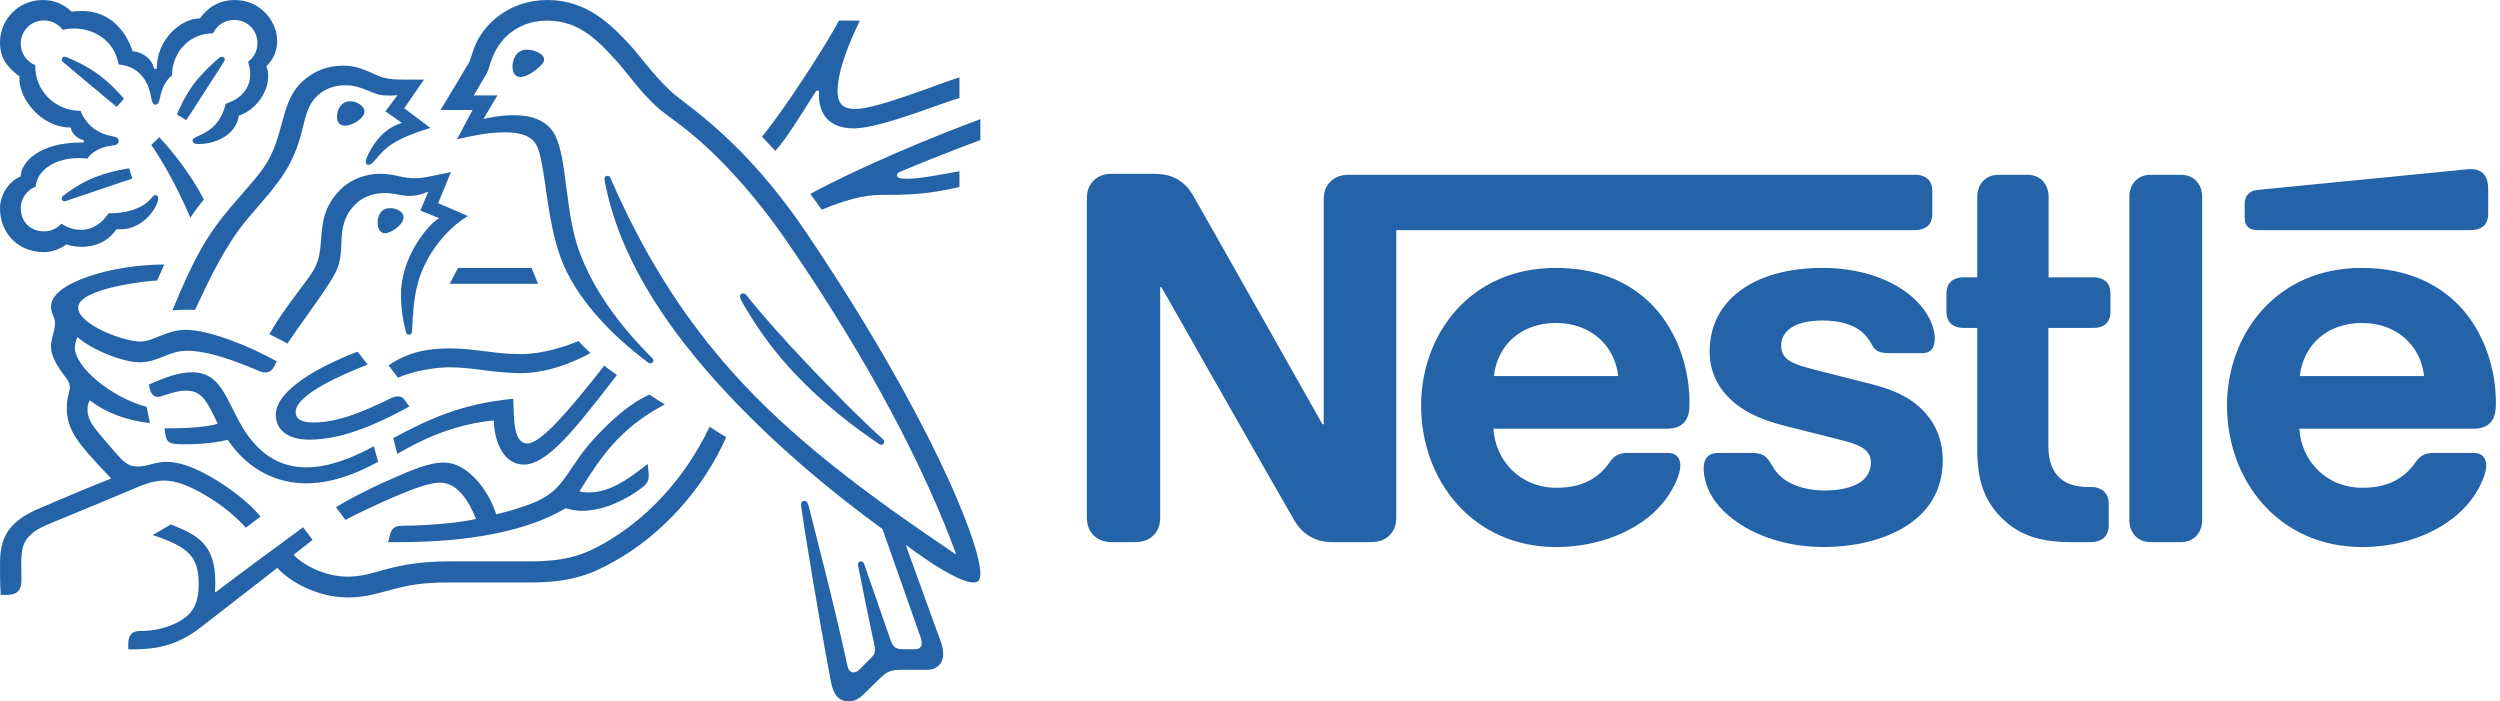
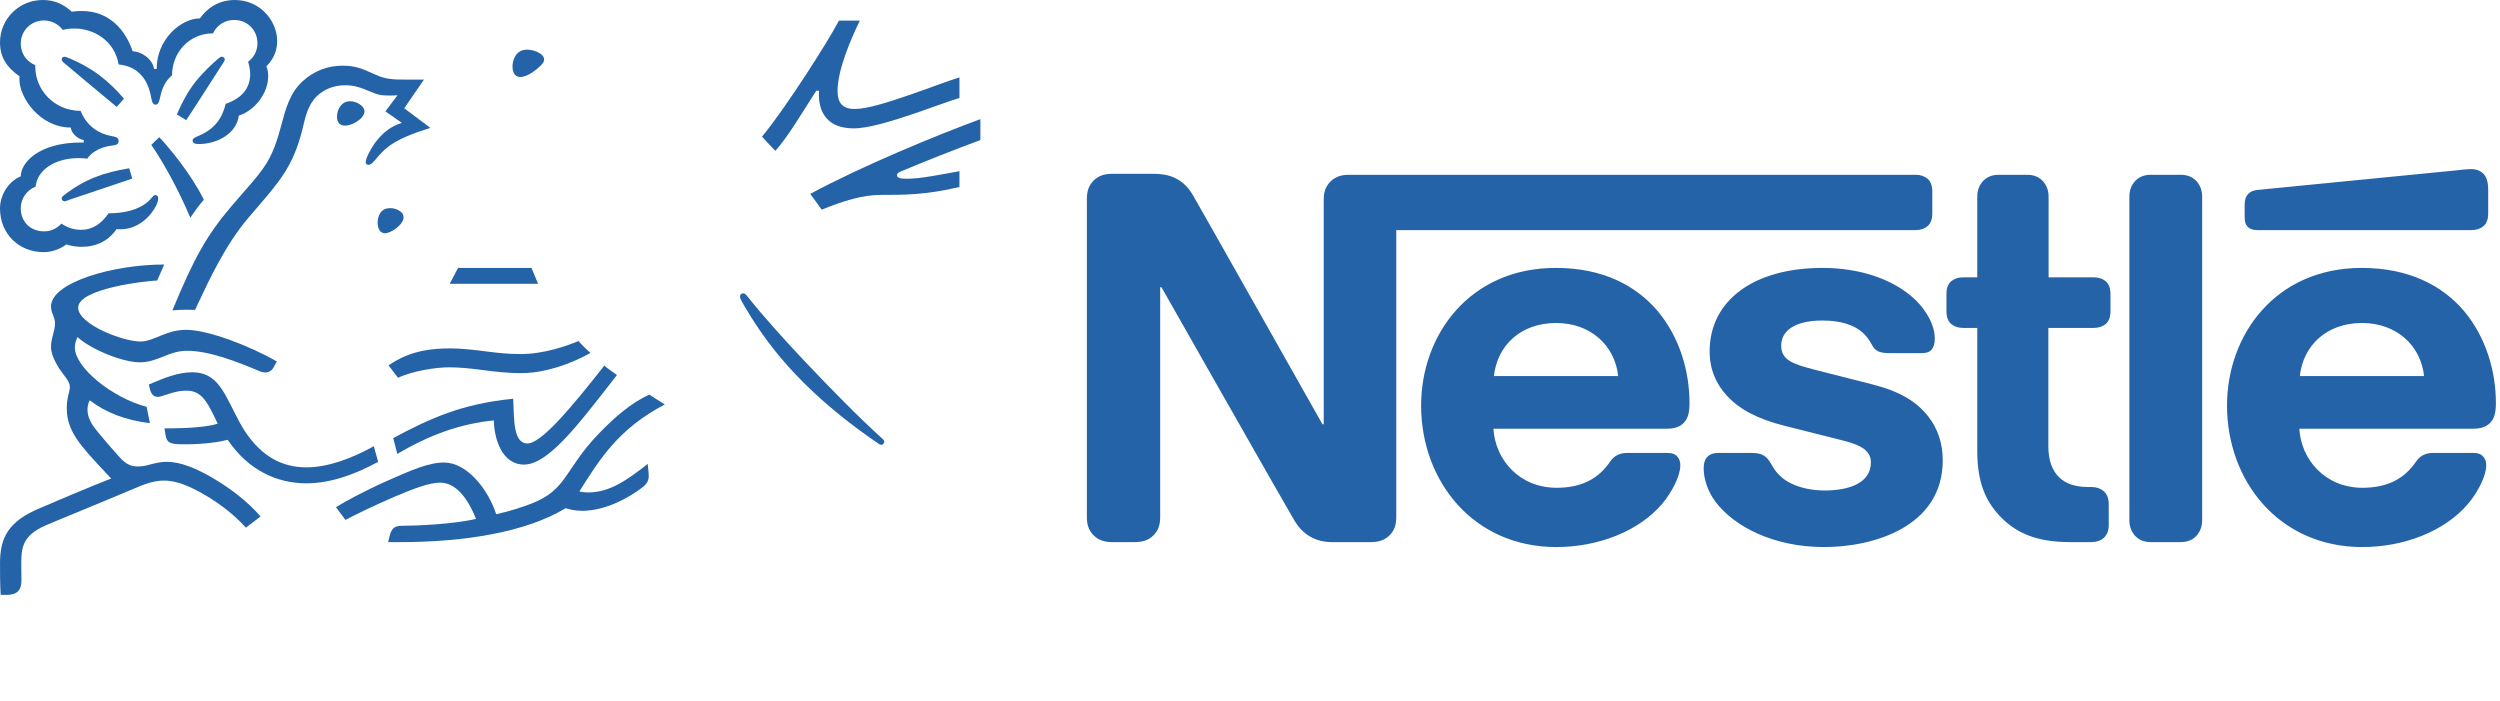
<svg xmlns="http://www.w3.org/2000/svg" width="164" height="46" viewBox="0 0 164 46" fill="none">
  <path d="M87.194 12C86.965 12.276 86.836 12.584 86.836 13.119V27.833H86.754C86.754 27.833 78.652 13.475 78.26 12.811C77.983 12.34 77.674 12.017 77.266 11.773C76.858 11.547 76.434 11.401 75.62 11.401H72.947C72.326 11.401 71.936 11.611 71.658 11.936C71.43 12.211 71.299 12.52 71.299 13.053V33.91C71.299 34.445 71.43 34.753 71.658 35.028C71.936 35.352 72.326 35.562 72.947 35.562H74.462C75.081 35.562 75.473 35.352 75.75 35.028C75.978 34.753 76.108 34.445 76.108 33.91V18.839H76.19C76.19 18.839 84.601 33.65 84.945 34.201C85.417 34.979 86.215 35.562 87.357 35.562H89.949C90.568 35.562 90.96 35.352 91.237 35.028C91.465 34.753 91.595 34.445 91.595 33.91V15.095H125.65C125.993 15.095 126.253 14.999 126.449 14.837C126.66 14.642 126.759 14.382 126.759 13.994V12.568C126.759 12.178 126.66 11.919 126.449 11.725C126.253 11.563 125.993 11.465 125.65 11.465H88.482C87.863 11.465 87.471 11.677 87.194 12ZM102.061 17.575C96.404 17.575 93.225 21.967 93.225 26.602C93.225 31.544 96.633 35.887 102.094 35.887C104.817 35.887 107.49 34.866 109.022 33.067C109.69 32.289 110.229 31.203 110.229 30.539C110.229 30.312 110.179 30.118 110.05 29.972C109.919 29.81 109.723 29.712 109.381 29.712H106.756C106.234 29.712 105.876 29.907 105.615 30.296C104.849 31.414 103.74 31.998 102.11 31.998C99.664 31.998 98.084 30.15 97.97 28.124H109.316C109.821 28.124 110.179 28.011 110.424 27.768C110.701 27.509 110.832 27.136 110.832 26.439C110.832 24.317 110.163 22.113 108.762 20.427C107.327 18.725 105.142 17.575 102.061 17.575ZM119.552 17.575C115.086 17.575 112.152 19.682 112.152 23.052C112.152 24.251 112.592 25.224 113.31 25.985C114.141 26.877 115.331 27.493 117.059 27.93L120.792 28.87C121.819 29.129 122.732 29.437 122.732 30.328C122.732 31.706 121.264 32.176 119.7 32.176C118.933 32.176 118.135 32.03 117.482 31.706C117.026 31.479 116.636 31.155 116.358 30.717C116.113 30.344 116.033 30.069 115.657 29.858C115.428 29.729 115.151 29.712 114.777 29.712H112.755C112.315 29.712 112.104 29.842 111.957 30.02C111.81 30.198 111.761 30.458 111.761 30.717C111.761 31.365 111.989 32.176 112.528 32.905C113.766 34.557 116.358 35.887 119.667 35.887C122.928 35.887 127.444 34.541 127.444 30.198C127.444 29.081 127.117 28.124 126.514 27.347C125.748 26.358 124.656 25.677 122.797 25.208L119.097 24.267C117.564 23.879 116.847 23.603 116.847 22.663C116.847 21.756 117.663 21.026 119.552 21.026C120.661 21.026 121.672 21.27 122.325 21.951C122.862 22.518 122.765 22.81 123.189 23.036C123.449 23.166 123.742 23.166 124.2 23.166H126.041C126.335 23.166 126.547 23.118 126.709 22.938C126.841 22.793 126.922 22.566 126.922 22.193C126.922 21.35 126.367 20.265 125.39 19.438C124.086 18.32 122.032 17.575 119.552 17.575ZM129.709 18.191H128.796C128.455 18.191 128.193 18.288 127.998 18.45C127.786 18.645 127.687 18.904 127.687 19.292V20.411C127.687 20.8 127.786 21.059 127.998 21.254C128.193 21.416 128.455 21.513 128.796 21.513H129.709V29.599C129.709 31.673 130.28 32.969 131.339 34.007C132.318 34.963 133.589 35.562 135.806 35.562H137.191C137.535 35.562 137.794 35.466 137.991 35.304C138.202 35.109 138.333 34.849 138.333 34.461V33.051C138.333 32.661 138.202 32.403 137.991 32.208C137.794 32.046 137.535 31.948 137.191 31.948H136.996C136.116 31.948 135.513 31.722 135.105 31.333C134.616 30.879 134.372 30.182 134.372 29.275V21.513H137.339C137.681 21.513 137.942 21.416 138.138 21.254C138.349 21.059 138.447 20.8 138.447 20.411V19.292C138.447 18.904 138.349 18.645 138.138 18.45C137.942 18.288 137.681 18.191 137.339 18.191H134.388V12.908C134.388 12.486 134.257 12.178 134.062 11.936C133.817 11.644 133.475 11.465 132.97 11.465H131.128C130.622 11.465 130.28 11.644 130.035 11.936C129.84 12.178 129.709 12.486 129.709 12.908V18.191ZM139.687 34.12C139.687 34.541 139.816 34.849 140.012 35.093C140.256 35.384 140.599 35.562 141.104 35.562H143.044C143.55 35.562 143.892 35.384 144.137 35.093C144.332 34.849 144.462 34.541 144.462 34.12V12.909C144.462 12.487 144.332 12.18 144.137 11.936C143.892 11.644 143.55 11.465 143.044 11.465H141.104C140.599 11.465 140.256 11.644 140.012 11.936C139.816 12.18 139.687 12.487 139.687 12.909V34.12ZM98.002 24.672C98.213 22.679 99.746 21.188 102.078 21.188C104.36 21.188 105.941 22.679 106.153 24.672H98.002ZM162.117 15.095C162.459 15.095 162.721 14.999 162.916 14.837C163.128 14.642 163.226 14.382 163.226 13.994V12.486C163.226 11.903 163.112 11.611 162.916 11.401C162.737 11.206 162.443 11.093 162.117 11.093C161.856 11.093 161.596 11.125 161.156 11.174L148.146 12.454C147.772 12.486 147.593 12.6 147.462 12.746C147.316 12.908 147.25 13.119 147.25 13.411V14.252C147.25 14.577 147.316 14.723 147.43 14.853C147.576 15.015 147.788 15.095 148.082 15.095H162.117ZM154.929 17.575C149.271 17.575 146.092 21.967 146.092 26.602C146.092 31.544 149.5 35.887 154.961 35.887C157.684 35.887 160.357 34.866 161.889 33.067C162.558 32.289 163.096 31.203 163.096 30.539C163.096 30.312 163.046 30.118 162.916 29.972C162.786 29.81 162.59 29.712 162.248 29.712H159.623C159.101 29.712 158.743 29.907 158.482 30.296C157.716 31.414 156.607 31.998 154.977 31.998C152.532 31.998 150.95 30.15 150.837 28.124H162.216C162.721 28.124 163.08 28.011 163.324 27.768C163.601 27.509 163.731 27.136 163.731 26.439C163.731 24.317 163.062 22.113 161.661 20.427C160.226 18.725 158.01 17.575 154.929 17.575ZM150.869 24.672C151.082 22.679 152.614 21.188 154.945 21.188C157.227 21.188 158.808 22.679 159.02 24.672H150.869Z" fill="#2563A9" />
-   <path d="M52.913 15.289C48.693 9.032 44.985 6.924 43.942 5.932C42.796 4.837 41.923 3.597 41.367 3C40.131 1.657 38.531 0 35.899 0C33.359 0 31.68 1.646 31.135 3.068C30.977 3.473 30.852 3.969 30.739 4.149C30.489 4.556 29.367 6.461 28.901 7.217H31L29.979 9.133C31.17 8.874 32.02 8.682 33.154 8.682C34.164 8.682 34.89 8.92 35.207 9.55C35.798 10.724 35.798 14.274 36.796 16.948C37.726 19.46 39.995 21.919 42.546 23.802C42.58 23.824 42.615 23.835 42.66 23.835C42.784 23.835 42.864 23.746 42.864 23.655C42.864 23.587 42.841 23.543 42.784 23.486C40.652 21.366 38.917 19.021 37.987 16.451C37.067 13.948 37.215 10.43 36.41 8.862C35.876 7.825 34.743 7.555 33.699 7.555C32.86 7.555 32.077 7.724 31.714 7.802L32.632 6.258H31.079C31.408 5.683 31.747 5.153 31.918 4.837C32.065 4.566 32.123 4.229 32.304 3.767C32.893 2.289 34.198 1.353 35.899 1.353C38.032 1.353 39.279 2.717 40.516 4.082C41.083 4.713 42.013 6.033 43.09 7.013C43.828 7.69 45.235 8.445 47.401 10.667C48.648 11.952 50.1 13.621 51.631 15.853C57.11 23.824 60.705 30.848 62.713 36.328L62.679 36.351C56.929 32.472 51.949 28.808 47.934 24.287C45.087 21.074 42.615 17.353 40.459 12.606C40.311 12.29 40.187 11.997 40.051 11.693C39.995 11.569 39.938 11.534 39.847 11.534C39.733 11.534 39.654 11.614 39.654 11.726C39.654 11.85 39.71 12.121 39.835 12.662C40.981 17.578 44.157 21.987 47.548 25.651C50.929 29.294 54.75 32.427 57.892 34.706L60.343 41.673C60.399 41.843 60.467 42.023 60.467 42.192C60.467 42.316 60.433 42.417 60.354 42.485C60.286 42.552 60.196 42.587 59.991 42.587H59.254C58.937 42.587 58.811 42.541 58.697 42.451C58.584 42.361 58.506 42.225 58.448 42.068C58.233 41.413 56.939 37.749 56.691 37.005C56.645 36.87 56.565 36.824 56.475 36.824C56.362 36.824 56.282 36.915 56.282 37.016C56.282 37.107 56.315 37.208 56.373 37.524C56.701 39.192 57.087 41.064 57.245 41.775C57.315 42.101 57.393 42.407 57.393 42.632C57.393 42.834 57.348 42.947 57.178 43.116L56.418 43.883C56.237 44.063 56.134 44.108 55.987 44.108C55.806 44.108 55.658 43.984 55.59 43.669C54.728 39.665 53.424 34.706 53.083 33.329C53.003 33.026 52.947 32.856 52.765 32.856C52.607 32.856 52.551 32.968 52.551 33.104C52.551 33.205 52.572 33.329 52.584 33.419C52.788 34.84 53.617 40.016 54.512 44.74C54.672 45.552 54.978 46.002 55.681 46.002C55.999 46.002 56.304 45.878 56.588 45.608C57.054 45.145 57.189 45.021 57.746 44.48C58.142 44.097 58.414 43.94 59.095 43.94H60.773C61.171 43.94 61.386 43.839 61.579 43.657C61.76 43.488 61.873 43.252 61.873 42.913C61.873 42.564 61.783 42.282 61.658 41.932C61.227 40.783 59.843 36.892 59.434 35.799L59.469 35.776C60.887 36.847 62.951 38.212 63.859 38.212C64.142 38.212 64.313 38.087 64.313 37.648C64.313 35.574 60.842 27.038 52.913 15.289Z" fill="#2563A9" />
  <path d="M13.975 2.188C14.213 1.669 14.735 1.308 15.359 1.308C16.209 1.308 16.889 1.962 16.889 2.831C16.889 3.337 16.651 3.778 16.277 4.048C16.357 4.342 16.413 4.6 16.413 4.848C16.413 5.796 15.846 6.461 14.803 6.811C14.667 7.385 14.417 7.904 14.008 8.288C13.328 8.941 12.636 8.941 12.636 9.212C12.636 9.359 12.739 9.449 13.022 9.449C14.281 9.449 15.517 8.75 15.665 7.588C16.867 7.183 17.593 5.976 17.593 5.018C17.593 4.769 17.57 4.555 17.468 4.353C17.797 4.036 18.183 3.496 18.183 2.695C18.183 1.996 17.876 1.286 17.332 0.767C16.856 0.304 16.186 -2.67029e-05 15.404 -2.67029e-05C14.269 -2.67029e-05 13.532 0.61 13.113 1.207C11.876 1.207 10.277 2.571 10.277 4.522H10.107C9.993 3.846 9.29 3.393 8.7 3.36C8.224 1.94 7.146 0.722 5.376 0.722C5.173 0.722 4.924 0.734 4.707 0.767C4.186 0.293 3.608 -2.67029e-05 2.803 -2.67029e-05C1.259 -2.67029e-05 0 1.23 0 2.785C0 3.755 0.442 4.42 1.282 5.007C1.282 5.007 1.271 5.131 1.271 5.187C1.271 6.427 2.632 8.367 4.651 8.367C4.651 8.681 5.048 9.111 5.491 9.189V9.348H5.32C2.541 9.348 1.362 10.678 1.362 11.568C0.534 11.907 0 12.82 0 13.665C0 15.345 1.237 16.541 2.871 16.541C3.415 16.541 3.97 16.327 4.356 16.033C4.639 16.134 5.002 16.191 5.376 16.191C6.16 16.191 7.033 15.921 7.645 15.03C7.736 15.041 7.815 15.041 7.906 15.041C8.904 15.041 9.766 14.386 10.22 13.53C10.333 13.316 10.378 13.147 10.378 13.022C10.378 12.899 10.322 12.797 10.197 12.797C10.039 12.797 10.016 12.944 9.733 13.204C9.097 13.779 8.121 13.993 7.123 13.993C6.636 14.703 6.035 15.075 5.343 15.075C4.832 15.075 4.436 14.94 4.027 14.669C3.698 15.03 3.29 15.177 2.893 15.177C1.997 15.177 1.362 14.556 1.362 13.654C1.362 13.022 1.77 12.46 2.337 12.245C2.439 11.129 3.641 10.373 5.138 10.373C5.331 10.373 5.524 10.384 5.729 10.407C5.955 10.047 6.499 9.663 7.271 9.561C7.43 9.539 7.554 9.528 7.645 9.483C7.736 9.437 7.782 9.348 7.782 9.245C7.782 9.156 7.747 9.077 7.657 9.02C7.577 8.975 7.441 8.954 7.282 8.919C6.567 8.784 5.717 8.344 5.286 7.272C3.573 7.272 2.314 5.908 2.314 4.375V4.274C1.747 4.048 1.362 3.507 1.362 2.864C1.362 2.019 2.031 1.342 2.881 1.342C3.392 1.342 3.834 1.59 4.118 1.962C4.356 1.895 4.628 1.872 4.889 1.872C6.16 1.872 7.52 2.672 7.782 4.228C9.415 4.375 9.801 5.751 9.902 6.326C9.959 6.619 10.004 6.867 10.197 6.867C10.402 6.867 10.447 6.641 10.515 6.337C10.639 5.762 10.856 5.3 11.286 4.939C11.286 3.461 12.398 2.188 13.975 2.188Z" fill="#2563A9" />
  <path d="M17.275 11.027C16.741 11.783 16.357 12.155 15.143 13.575C13.544 15.458 12.704 16.981 11.309 20.363C11.536 20.34 11.865 20.318 12.228 20.318C12.409 20.318 12.556 20.318 12.795 20.329L12.965 19.968C13.748 18.299 14.802 16.044 16.277 14.308L16.788 13.711C18.307 11.941 19.248 10.892 19.839 8.479C20.043 7.622 20.213 6.856 20.792 6.303C21.313 5.807 21.971 5.593 22.64 5.593C23.207 5.593 23.628 5.728 24.24 5.987C24.796 6.223 24.999 6.269 25.589 6.269C25.794 6.269 25.94 6.258 26.077 6.246L25.283 7.306L26.361 8.062C25.011 8.456 24.297 9.753 24.057 10.351C24.012 10.475 23.99 10.554 23.99 10.633C23.99 10.724 24.035 10.813 24.172 10.813C24.319 10.813 24.432 10.701 24.625 10.475C25.283 9.686 25.805 9.144 28.231 8.389L26.519 7.103L27.812 5.221H26.599C25.827 5.221 25.317 5.209 24.648 4.905C23.74 4.488 23.275 4.308 22.47 4.308C21.484 4.308 20.587 4.657 19.85 5.333C18.999 6.111 18.738 7.149 18.433 8.288C18.194 9.167 17.91 10.137 17.275 11.027Z" fill="#2563A9" />
-   <path d="M19.884 18.705C19.237 19.573 18.352 20.712 17.672 21.919C17.887 22.021 18.603 22.404 18.852 22.539C19.634 21.366 20.724 19.924 21.438 18.829C22.084 17.837 22.346 17.409 22.391 16.078C22.402 15.853 22.402 15.638 22.424 15.425C22.481 14.737 22.663 14.037 23.32 13.395C23.808 12.91 24.512 12.663 25.215 12.663C25.895 12.663 26.292 12.853 26.882 12.853C27.301 12.853 27.608 12.752 27.88 12.651L28.096 12.572L27.574 13.813L28.799 14.308C28.017 14.793 26.303 16.88 26.303 19.349C26.303 20.24 26.44 21.062 26.633 21.794C26.656 21.874 26.701 21.953 26.825 21.953C26.939 21.953 27.018 21.885 27.03 21.761L27.041 21.502C27.075 20.746 27.132 19.552 27.438 18.48C27.948 16.676 29.321 14.985 30.693 14.173L28.742 13.328L29.582 11.287L28.663 11.479C28.108 11.591 27.699 11.692 27.211 11.692C26.894 11.692 26.531 11.648 26.1 11.545C25.771 11.467 25.418 11.4 24.921 11.4C24.024 11.4 23.059 11.737 22.402 12.369C21.2 13.508 21.131 14.737 21.052 15.831C20.95 17.285 20.677 17.645 19.884 18.705Z" fill="#2563A9" />
  <path d="M48.989 19.393C48.909 19.292 48.841 19.246 48.751 19.246C48.614 19.246 48.546 19.337 48.546 19.438C48.546 19.596 48.66 19.788 48.944 20.262C49.805 21.716 50.872 23.181 52.188 24.558C53.605 26.057 55.272 27.454 57.053 28.706L57.609 29.09C57.689 29.147 57.745 29.18 57.813 29.18C57.927 29.18 58.006 29.068 58.006 28.977C58.006 28.921 57.983 28.863 57.915 28.807C56.26 27.309 54.478 25.482 52.811 23.724C51.506 22.336 50.168 20.871 48.989 19.393Z" fill="#2563A9" />
  <path d="M12.489 14.286C12.658 14.004 13.169 13.316 13.373 13.102C12.5 11.344 11.071 9.664 10.447 8.998L9.925 9.505C10.527 10.373 11.536 12.053 12.489 14.286Z" fill="#2563A9" />
  <path d="M4.175 4.105C4.072 4.014 4.05 3.958 4.05 3.89C4.05 3.812 4.106 3.721 4.231 3.721C4.276 3.721 4.321 3.733 4.379 3.756C5.218 4.093 5.933 4.488 6.568 4.973C7.101 5.378 7.623 5.875 8.132 6.473L7.656 7.013C7.067 6.528 5.161 4.94 4.175 4.105Z" fill="#2563A9" />
  <path d="M12.216 7.882L11.604 7.51C12 6.574 12.489 5.717 13.067 5.074C13.476 4.612 13.861 4.239 14.292 3.868C14.394 3.789 14.451 3.721 14.552 3.721C14.667 3.721 14.746 3.812 14.746 3.901C14.746 3.946 14.723 4.002 14.678 4.07C13.986 5.142 12.636 7.261 12.216 7.882Z" fill="#2563A9" />
  <path d="M4.526 13.113C4.378 13.169 4.31 13.204 4.232 13.204C4.107 13.204 4.049 13.101 4.049 13.022C4.049 12.944 4.084 12.899 4.164 12.83C5.558 11.749 6.784 11.32 8.474 11.038L8.677 11.715L4.526 13.113Z" fill="#2563A9" />
  <path d="M33.62 4.364C33.62 3.969 33.824 3.258 34.561 3.258C34.811 3.258 35.049 3.315 35.242 3.405C35.514 3.529 35.696 3.71 35.696 3.901C35.696 4.105 35.491 4.308 35.185 4.556C34.867 4.814 34.459 5.052 34.13 5.052C33.734 5.052 33.62 4.679 33.62 4.364Z" fill="#2563A9" />
  <path d="M22.107 7.656C22.107 7.172 22.402 6.641 22.969 6.641C23.218 6.641 23.513 6.742 23.729 6.946C23.854 7.059 23.91 7.182 23.91 7.307C23.91 7.578 23.649 7.836 23.343 8.017C23.105 8.152 22.856 8.243 22.641 8.243C22.288 8.243 22.107 8.027 22.107 7.656Z" fill="#2563A9" />
  <path d="M24.773 14.613C24.773 14.5 24.784 14.365 24.829 14.229C24.921 13.937 25.112 13.654 25.589 13.654C25.805 13.654 26.042 13.71 26.235 13.847C26.406 13.96 26.474 14.105 26.474 14.252C26.474 14.737 25.657 15.301 25.248 15.301C24.954 15.301 24.773 15.018 24.773 14.613Z" fill="#2563A9" />
-   <path d="M20.304 28.842C18.773 28.842 18.091 28.12 18.091 27.207C18.091 25.605 20.916 24.039 23.456 23.069L24.115 23.915C22.549 24.534 19.397 25.866 19.397 27.016C19.397 27.421 19.635 27.715 20.587 27.715C22.243 27.715 24.025 26.913 25.668 26.113C25.793 26.057 25.941 26 26.077 26C26.292 26 26.429 26.068 26.587 26.293L26.859 26.665C24.943 27.715 22.549 28.842 20.304 28.842Z" fill="#2563A9" />
  <path d="M24.523 29.27C23.026 30.104 21.472 30.658 20.1 30.658C18.568 30.658 17.207 30.003 16.073 28.3C15.597 27.579 15.223 26.677 14.768 25.877C14.224 24.93 13.634 24.422 12.602 24.422C11.661 24.422 10.741 24.806 9.766 25.223L9.811 25.437C9.891 25.786 10.027 26.034 10.356 26.034C10.503 26.034 10.651 25.968 10.731 25.945C11.275 25.775 11.671 25.628 12.228 25.628C13.078 25.628 13.486 26.125 14.065 27.342L14.281 27.794C13.691 27.997 12.307 28.098 11.275 28.098H10.788L10.867 28.582C10.901 28.786 10.98 28.955 11.15 29.034C11.354 29.135 11.649 29.146 12.16 29.146C13.453 29.146 14.394 28.989 14.938 28.852C16.334 30.917 18.25 31.706 20.1 31.706C21.675 31.706 23.276 31.131 24.807 30.297L24.523 29.27Z" fill="#2563A9" />
  <path d="M26.065 29.778L25.794 28.74C28.13 27.489 30.262 26.486 33.666 26.158C33.734 27.455 33.642 29.09 34.607 29.09C35.491 29.09 37.419 26.823 39.643 23.982C39.847 24.174 40.175 24.377 40.471 24.602L39.904 25.335C37.736 28.109 35.888 30.477 34.368 30.477C32.95 30.477 32.417 28.819 32.395 27.579C30.229 27.794 28.186 28.515 26.065 29.778Z" fill="#2563A9" />
  <path d="M56.078 7.149C55.193 7.149 54.944 6.663 54.944 5.976C54.944 4.556 55.84 2.515 56.407 1.353H55.034C54.32 2.729 51.507 7.137 49.986 8.964L50.86 9.899C51.676 8.998 52.573 7.465 53.548 5.953H53.729C53.729 6.033 53.719 6.122 53.719 6.201C53.719 7.476 54.376 8.422 55.998 8.422C56.996 8.422 58.562 7.926 60.037 7.43C61.261 7.013 62.384 6.585 62.94 6.428V5.075C62.304 5.266 61.012 5.762 59.673 6.224C58.267 6.709 56.883 7.149 56.078 7.149Z" fill="#2563A9" />
  <path d="M59.106 11.242C60.467 10.667 62.906 9.697 64.313 9.189V7.814C61.488 8.852 56.531 10.892 53.151 12.719C53.242 12.831 53.833 13.654 53.9 13.756C55.329 13.169 56.611 12.786 57.767 12.786C59.39 12.786 60.717 12.786 62.94 12.267V11.23C61.693 11.456 60.365 11.726 59.504 11.726C58.993 11.726 58.845 11.658 58.845 11.489C58.845 11.389 58.913 11.321 59.106 11.242Z" fill="#2563A9" />
  <path d="M30.047 17.578L29.501 18.616H35.298L34.867 17.578H30.047Z" fill="#2563A9" />
  <path d="M9.165 23.768C9.777 23.768 10.276 23.565 10.754 23.374C11.206 23.192 11.66 23.012 12.273 23.012C13.725 23.012 15.517 23.712 17.093 24.376C17.185 24.411 17.286 24.433 17.388 24.433C17.639 24.433 17.831 24.32 17.955 24.084L18.16 23.712C16.424 22.708 13.657 21.637 12.216 21.637C11.559 21.637 11.082 21.806 10.629 21.986C10.118 22.19 9.676 22.404 9.21 22.404C8.065 22.404 5.128 21.276 5.128 20.183C5.128 18.898 9.8 18.402 10.311 18.402L10.775 17.352C7.385 17.352 3.346 18.536 3.346 20.103C3.346 20.555 3.607 20.78 3.607 21.197C3.607 21.761 3.346 22.144 3.346 22.776C3.346 23.192 3.596 23.723 3.89 24.186C4.208 24.67 4.582 24.985 4.582 25.392C4.582 25.696 4.379 26.056 4.379 26.767C4.379 28.289 5.252 29.214 6.953 31.029L7.294 31.389C5.888 31.931 3.267 33.059 2.654 33.318C0.533 34.197 0.001 35.269 0.001 36.96C0.001 37.613 0.001 38.358 0.046 39.023H0.454C1.305 39.023 1.407 38.516 1.407 38.031C1.407 37.704 1.395 37.332 1.395 36.926C1.407 35.991 1.441 35.156 2.96 34.48C3.574 34.209 6.579 32.991 8.814 32.044C9.471 31.762 10.084 31.525 10.764 31.525C11.524 31.525 12.397 31.852 13.487 32.495C14.405 33.036 15.37 33.769 16.13 34.614L17.093 33.881C16.265 32.912 15.12 32.044 13.974 31.368C12.828 30.691 11.808 30.296 10.946 30.296C10.572 30.296 10.266 30.364 10.005 30.432C9.699 30.511 9.415 30.601 9.052 30.601C8.633 30.601 8.28 30.499 7.77 29.913C7.577 29.699 6.352 28.312 6.091 27.907C5.966 27.715 5.74 27.331 5.74 26.88C5.74 26.688 5.773 26.463 5.888 26.26C6.941 27.072 8.247 27.568 9.834 27.759L9.619 26.688C7.339 26.091 4.912 24.095 4.912 22.81C4.912 22.539 4.98 22.347 5.083 22.111C5.966 22.923 8.042 23.768 9.165 23.768Z" fill="#2563A9" />
  <path d="M25.487 23.971C26.916 22.968 28.39 22.855 29.581 22.855C30.297 22.855 31.135 22.956 32.02 23.069C32.735 23.159 33.381 23.227 34.153 23.227C35.706 23.227 37.272 22.663 37.952 22.369C38.145 22.607 38.474 22.923 38.735 23.148C38.406 23.351 36.32 24.478 34.187 24.478C33.246 24.478 32.349 24.366 31.578 24.264C30.897 24.175 30.16 24.095 29.445 24.095C28.663 24.095 27.086 24.32 26.111 24.783L25.487 23.971Z" fill="#2563A9" />
-   <path d="M46.55 27.996C44.848 31.56 42.262 34.153 39.608 35.652C38.349 36.362 37.215 36.825 34.766 36.825H29.468C27.575 36.825 26.384 37.073 25.453 37.309C24.454 37.569 23.82 37.827 22.81 37.827C21.313 37.827 19.929 37.095 19.26 36.397L20.508 35.416L19.884 34.591C19.521 34.852 15.087 38.11 14.155 38.843L14.099 38.809C14.122 38.584 14.122 38.381 14.122 38.178C14.122 35.697 12.964 35.099 11.207 34.401L10.016 35.099C12.432 35.901 13.033 36.542 13.033 38.335C13.033 39.757 12.522 40.319 11.785 40.749C11.025 41.189 10.083 41.391 9.256 41.391C8.904 41.391 8.746 41.459 8.621 41.583C8.485 41.718 8.416 41.921 8.416 42.203V42.598H8.701C10.22 42.598 11.627 42.361 13.169 41.154L18.194 37.253C18.908 38.065 20.712 39.193 22.844 39.193C24.047 39.193 24.818 38.899 25.93 38.617C26.791 38.403 27.631 38.211 29.468 38.211H34.788C37.511 38.211 38.826 37.647 40.277 36.836C43.431 35.077 46.119 32.101 47.639 28.683C47.242 28.436 46.868 28.21 46.55 27.996Z" fill="#2563A9" />
  <path d="M38.009 32.236C39.382 30.048 40.606 28.109 43.612 26.531C43.294 26.339 42.842 26.046 42.602 25.888C41.434 26.395 40.278 27.409 39.291 28.436C37.023 30.781 37.226 32.134 34.834 33.048C34.232 33.273 33.495 33.521 32.553 33.736C31.997 32.033 30.603 30.341 29.128 30.341C28.107 30.341 26.927 30.87 25.566 31.469C23.968 32.168 22.504 32.969 22.04 33.273L22.663 34.108C23.139 33.847 24.512 33.171 25.884 32.585C27.075 32.077 28.153 31.661 28.878 31.661C30.046 31.661 30.806 32.98 31.227 34.039C29.695 34.401 27.177 34.49 26.418 34.49C26.066 34.49 25.941 34.546 25.816 34.649C25.703 34.75 25.611 34.93 25.555 35.178L25.465 35.562H26.28C30.523 35.562 34.527 34.897 37.101 33.341C37.465 33.443 37.783 33.509 38.191 33.509C39.665 33.509 41.185 32.709 42.138 31.976C42.478 31.717 42.557 31.479 42.557 31.221C42.557 31.097 42.546 30.984 42.534 30.87L42.489 30.432C41.128 31.502 39.994 32.304 38.588 32.304C38.339 32.304 38.157 32.281 38.009 32.236Z" fill="#2563A9" />
</svg>